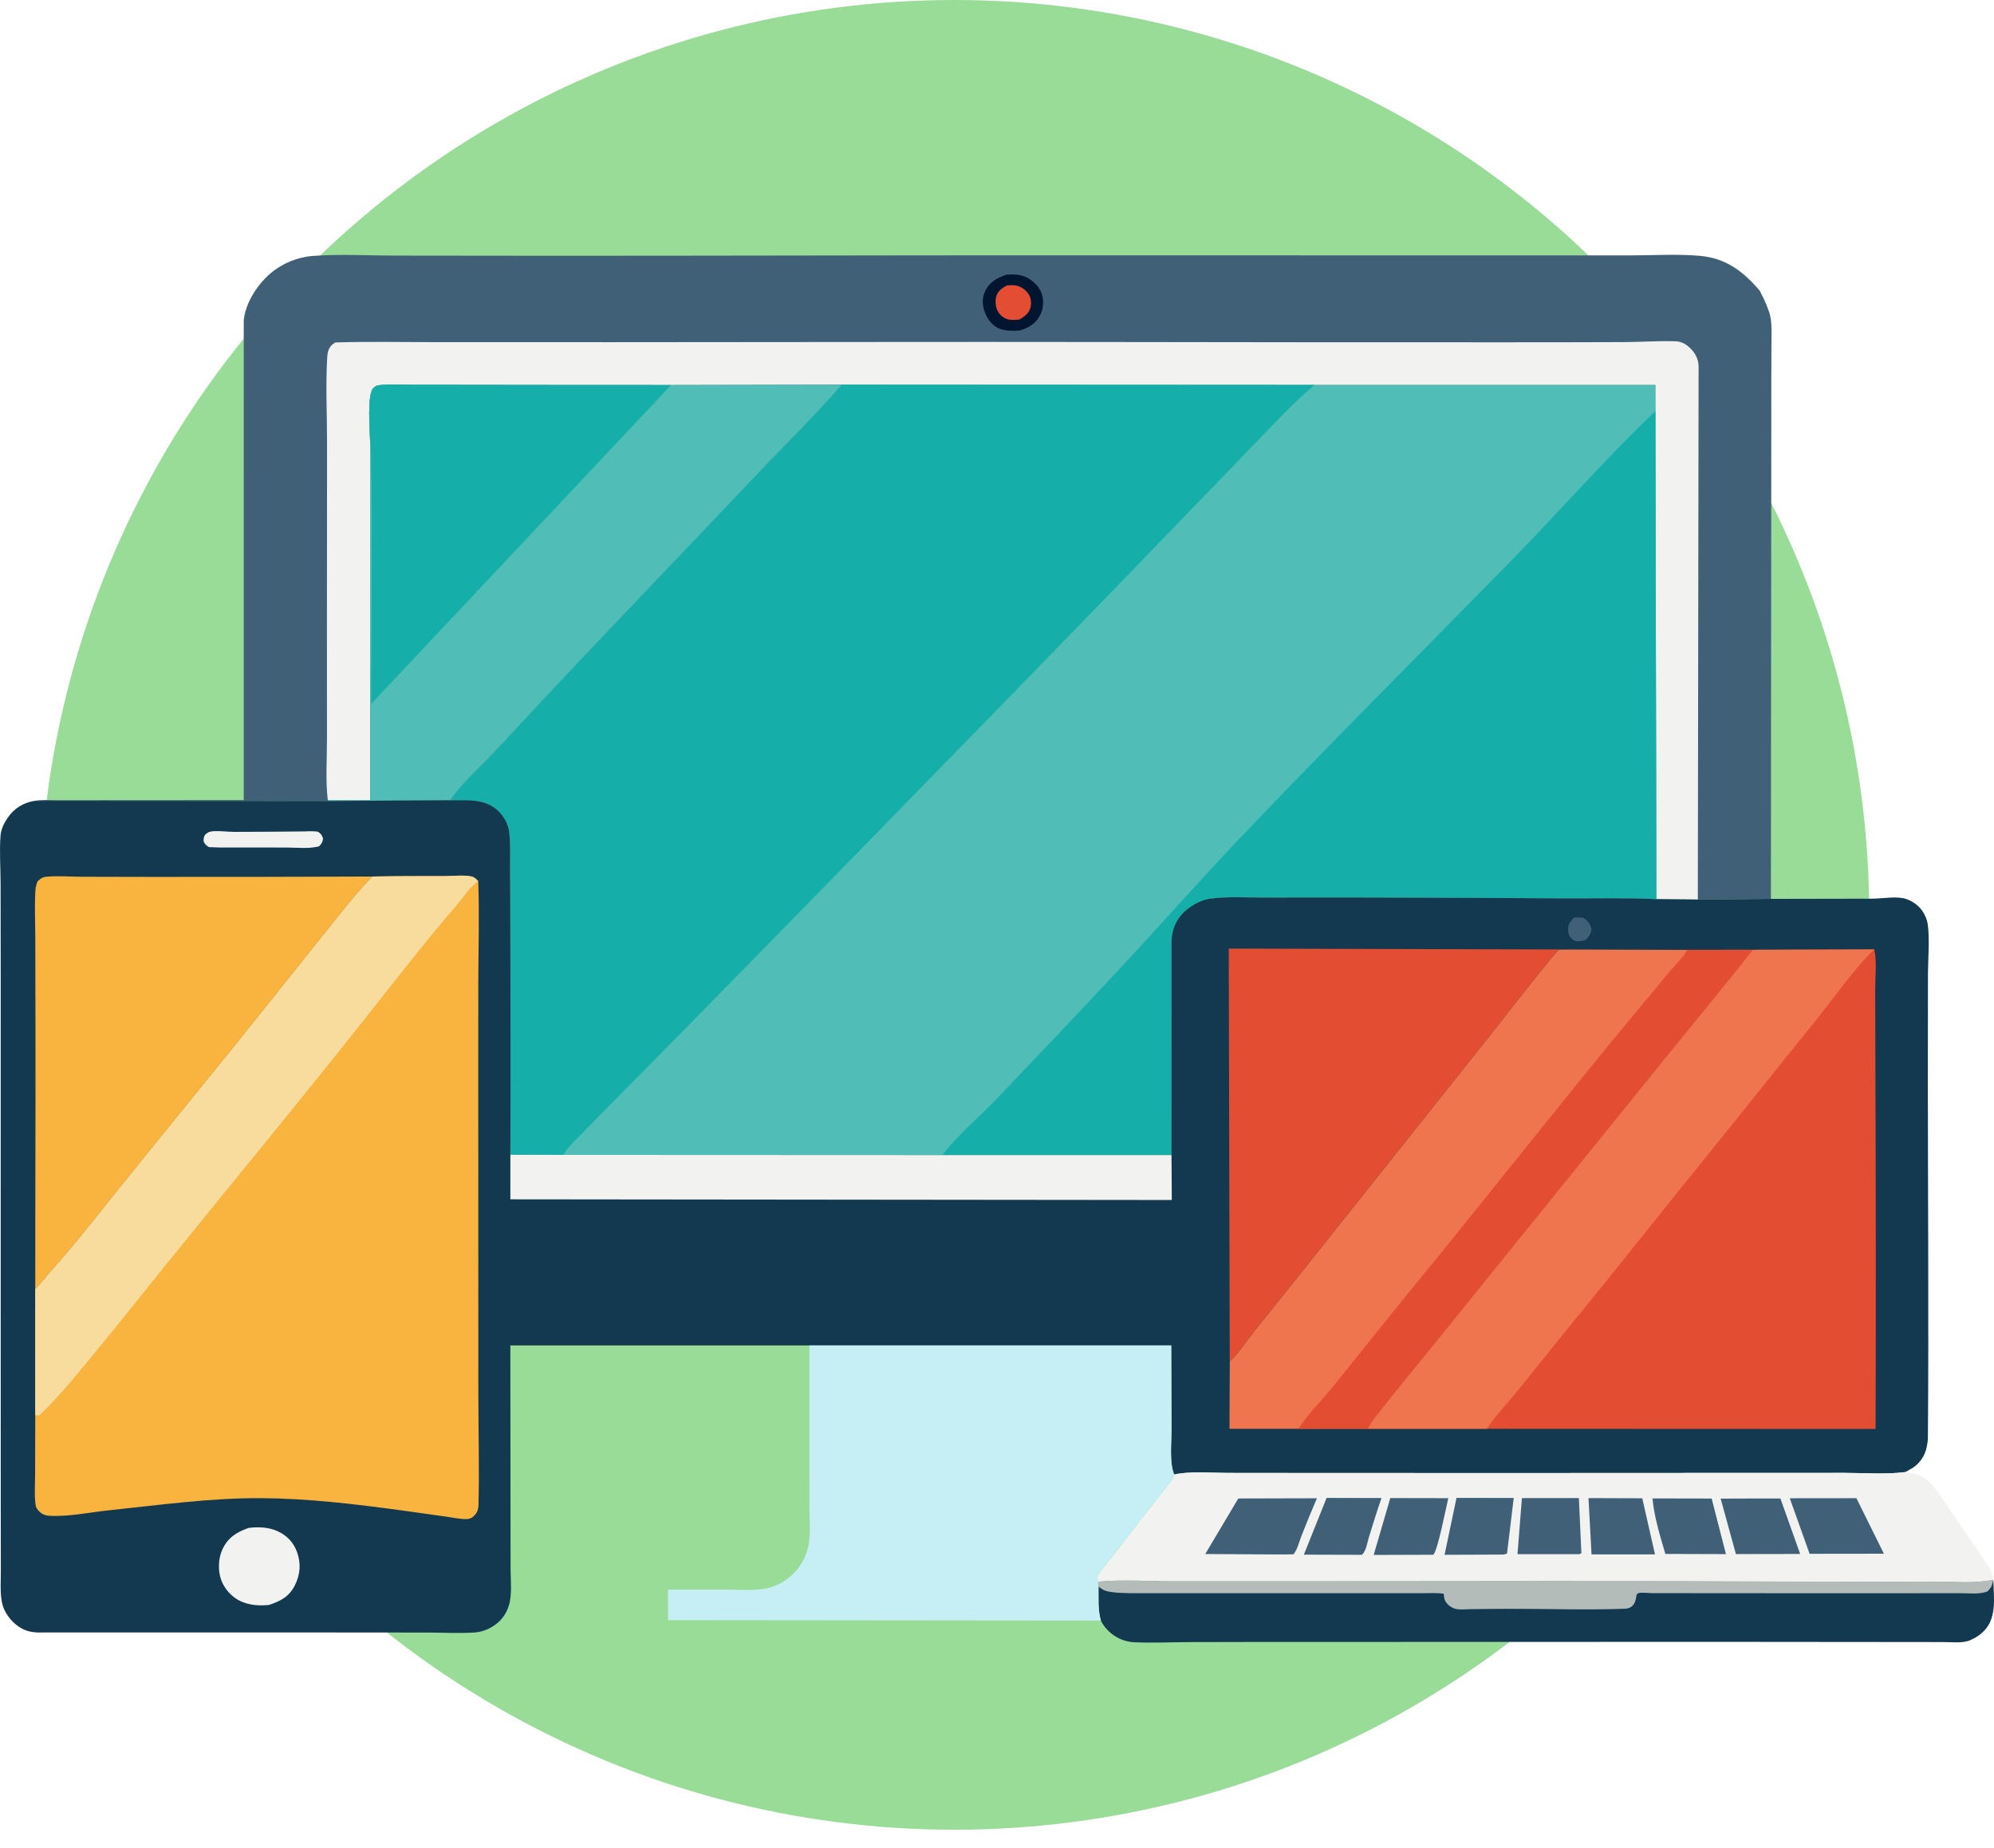
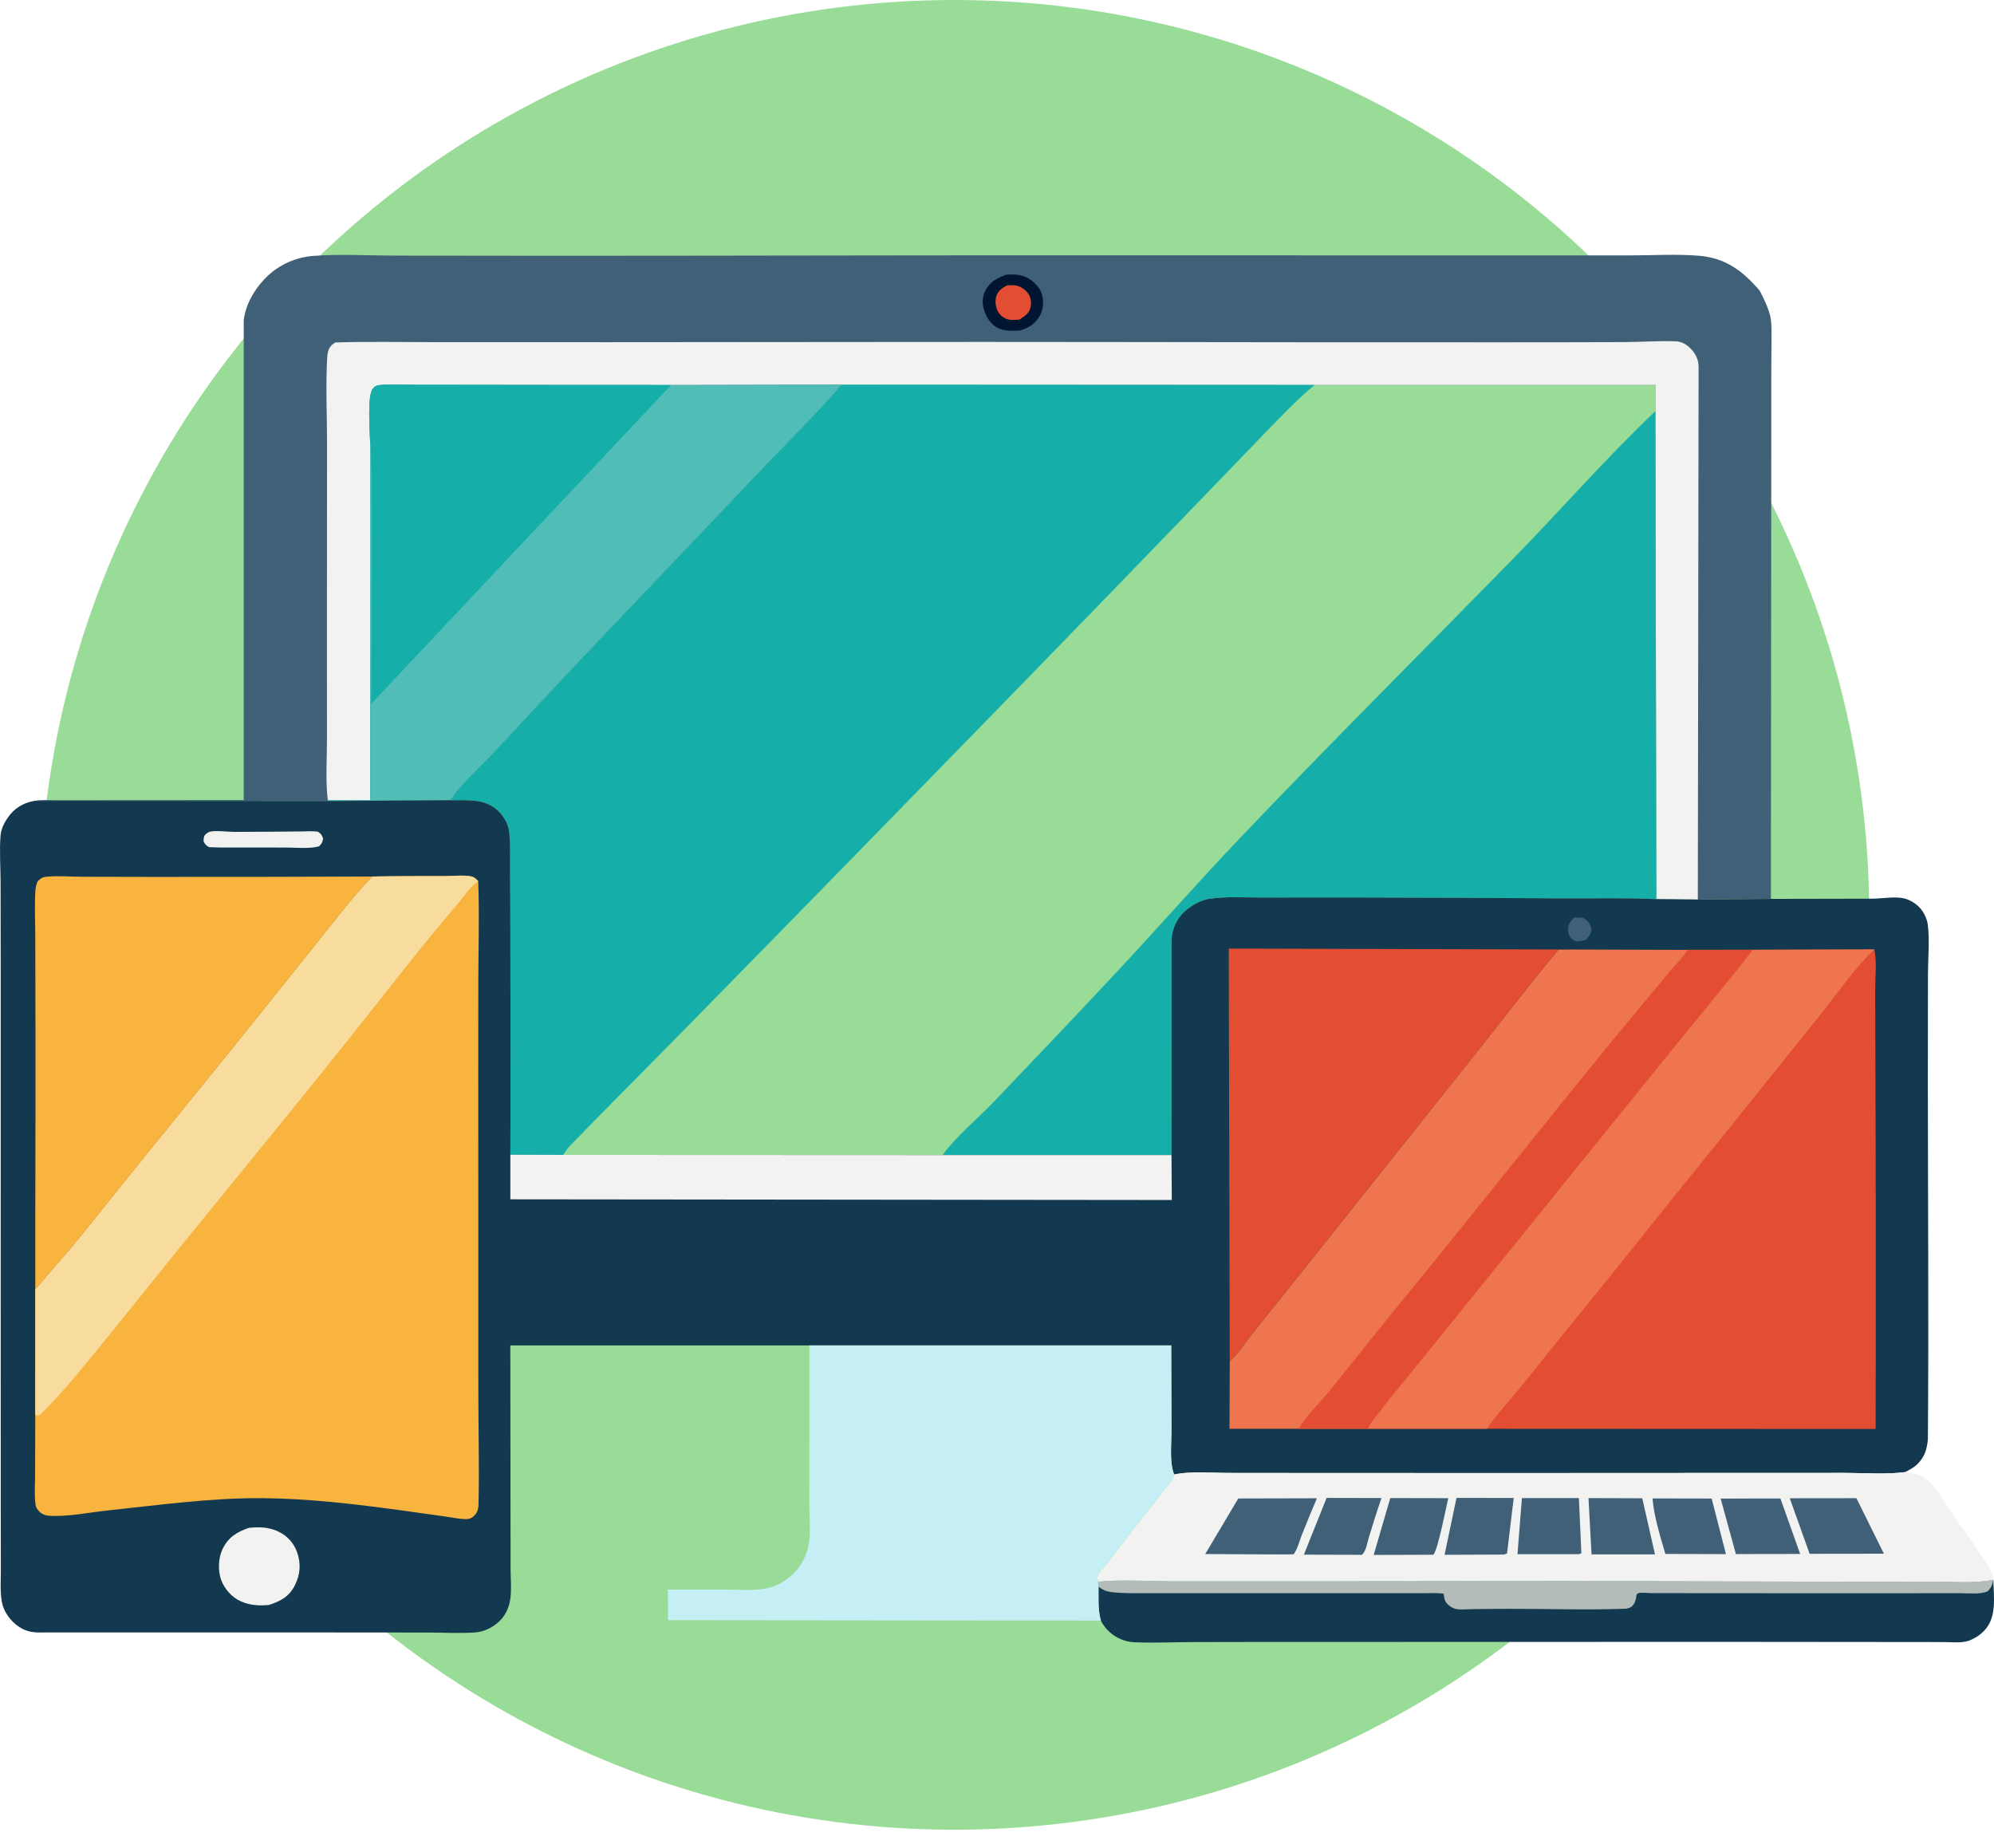
<svg xmlns="http://www.w3.org/2000/svg" width="109" height="101" viewBox="0 0 109 101" fill="none">
  <circle cx="52.168" cy="50.011" r="50.011" fill="#99DC97" />
  <path d="M13.325 43.736L13.324 17.52C13.412 16.572 14.058 15.568 14.77 14.958C15.421 14.399 16.252 14.055 17.109 13.99C18.573 13.878 20.114 13.972 21.587 13.973C24.495 13.977 27.403 13.982 30.311 13.982C39.304 13.982 48.296 13.955 57.289 13.957C65.341 13.96 73.392 13.96 81.444 13.961C83.979 13.961 86.514 13.961 89.05 13.962C90.319 13.963 91.65 13.875 92.909 13.984C94.341 14.109 95.284 14.827 96.19 15.886C96.371 16.24 96.546 16.581 96.673 16.959L96.706 17.05C96.865 17.515 96.837 18.043 96.836 18.528C96.834 19.205 96.827 19.882 96.826 20.558C96.824 22.373 96.825 24.188 96.824 26.003C96.823 33.715 96.803 41.426 96.805 49.137L92.81 49.175L90.541 49.151L90.491 22.478L90.489 21.044L71.857 21.044L46.014 21.03C44.515 22.765 42.833 24.393 41.257 26.061C37.364 30.18 33.423 34.256 29.553 38.394C28.6 39.413 27.658 40.443 26.695 41.452C26.026 42.152 25.142 42.941 24.613 43.745L17.931 43.786L1.907 43.776C2.287 43.704 2.73 43.742 3.118 43.742C3.856 43.741 4.595 43.741 5.333 43.741C7.997 43.741 10.661 43.74 13.325 43.736Z" fill="#406078" />
  <path d="M55.002 15.018C55.386 14.993 55.743 14.986 56.098 15.155C56.456 15.326 56.816 15.671 56.945 16.053C57.069 16.425 57.04 16.891 56.854 17.237C56.601 17.709 56.238 17.921 55.739 18.07C55.353 18.089 54.939 18.106 54.579 17.944C54.238 17.79 53.982 17.447 53.85 17.106C53.694 16.705 53.66 16.315 53.852 15.914C54.097 15.401 54.501 15.202 55.002 15.018Z" fill="#001630" />
  <path d="M55.048 15.6C55.219 15.59 55.394 15.576 55.563 15.612C55.843 15.672 56.106 15.871 56.25 16.118C56.364 16.313 56.387 16.6 56.329 16.816C56.241 17.143 55.994 17.311 55.717 17.472C55.536 17.482 55.339 17.502 55.16 17.472C54.908 17.43 54.676 17.245 54.551 17.028C54.419 16.8 54.385 16.439 54.463 16.189C54.558 15.889 54.786 15.744 55.048 15.6Z" fill="#E34E33" />
  <path d="M17.917 43.732C17.789 42.658 17.875 41.477 17.873 40.392C17.868 38.106 17.869 35.82 17.871 33.534C17.873 30.433 17.878 27.332 17.878 24.232C17.878 22.67 17.794 21.055 17.889 19.498C17.901 19.299 17.947 19.091 18.074 18.93C18.143 18.843 18.234 18.783 18.325 18.721C20.139 18.663 21.964 18.703 23.779 18.704C26.975 18.706 30.17 18.706 33.366 18.706C42.442 18.706 51.518 18.68 60.594 18.696C67.792 18.709 74.992 18.714 82.19 18.712C84.389 18.711 86.588 18.711 88.786 18.701C89.719 18.697 90.688 18.622 91.616 18.659C91.884 18.669 92.114 18.786 92.315 18.96C92.639 19.242 92.841 19.592 92.852 20.025L92.81 49.175L90.541 49.151L90.491 22.478L90.489 21.045L71.858 21.044L46.014 21.03L36.684 21.049C33.125 21.051 29.566 21.046 26.007 21.041C24.867 21.039 23.727 21.037 22.587 21.037C22.024 21.036 21.436 21.001 20.877 21.043C20.674 21.058 20.561 21.066 20.412 21.212C20.047 21.572 20.227 23.563 20.233 24.137L20.237 43.745L17.917 43.732Z" fill="#F2F2F0" />
  <path d="M20.232 24.137C20.226 23.562 20.047 21.572 20.412 21.212C20.561 21.066 20.674 21.057 20.877 21.042C21.436 21.001 22.023 21.036 22.587 21.037C23.727 21.037 24.867 21.039 26.007 21.041C29.566 21.046 33.125 21.051 36.684 21.049L46.014 21.03C44.515 22.765 42.833 24.393 41.257 26.061C37.364 30.18 33.423 34.256 29.553 38.394C28.6 39.413 27.658 40.443 26.695 41.452C26.026 42.152 25.142 42.941 24.613 43.745L17.931 43.786L17.917 43.732L20.237 43.745L20.232 24.137Z" fill="#50BEB7" />
  <path d="M20.233 24.137C20.227 23.562 20.047 21.572 20.412 21.212C20.561 21.066 20.674 21.057 20.877 21.042C21.436 21.001 22.024 21.036 22.587 21.037C23.727 21.037 24.867 21.039 26.008 21.041C29.566 21.046 33.125 21.051 36.684 21.049L20.287 38.481C20.293 37.143 20.387 24.362 20.233 24.137Z" fill="#15AEA9" />
-   <path d="M46.014 21.03L71.858 21.044L90.489 21.045L90.491 22.478L90.541 49.151C88.793 49.068 87.024 49.121 85.273 49.109C81.725 49.084 78.178 49.068 74.631 49.063C72.773 49.06 70.916 49.059 69.059 49.065C68.093 49.067 67.045 48.992 66.093 49.136C65.628 49.207 65.123 49.502 64.774 49.811C64.305 50.227 64.057 50.819 64.04 51.439L64.039 63.141L51.521 63.141L30.793 63.132L27.899 63.126C27.915 59.112 27.905 55.098 27.898 51.084C27.896 49.872 27.893 48.66 27.883 47.449C27.878 46.781 27.918 46.065 27.823 45.404C27.773 45.059 27.562 44.678 27.327 44.423C26.592 43.627 25.593 43.753 24.613 43.745C25.143 42.941 26.026 42.152 26.695 41.452C27.658 40.443 28.6 39.413 29.553 38.394C33.424 34.256 37.365 30.18 41.257 26.061C42.833 24.393 44.515 22.765 46.014 21.03Z" fill="#50BEB7" />
  <path d="M51.521 63.141C52.303 62.081 53.422 61.175 54.337 60.219C56.617 57.835 58.889 55.44 61.141 53.03C63.347 50.669 65.482 48.231 67.709 45.891C72.626 40.724 77.688 35.681 82.676 30.582C85.294 27.907 87.776 25.051 90.491 22.478L90.541 49.151C88.793 49.068 87.024 49.121 85.273 49.109C81.725 49.084 78.178 49.068 74.63 49.063C72.773 49.06 70.916 49.059 69.059 49.064C68.093 49.067 67.045 48.991 66.092 49.136C65.628 49.207 65.123 49.502 64.774 49.811C64.305 50.226 64.057 50.819 64.04 51.439L64.039 63.141L51.521 63.141Z" fill="#15AEA9" />
  <path d="M46.014 21.03L71.858 21.044C70.863 21.877 69.991 22.798 69.091 23.729C68.033 24.822 66.981 25.919 65.925 27.013C62.486 30.575 59.042 34.136 55.588 37.682C49.598 43.831 43.6 49.976 37.586 56.103C36.138 57.578 34.682 59.045 33.229 60.515C32.689 61.062 32.151 61.609 31.618 62.163C31.321 62.471 30.994 62.75 30.793 63.132L27.899 63.126C27.915 59.112 27.905 55.098 27.898 51.084C27.896 49.872 27.893 48.66 27.883 47.449C27.878 46.781 27.918 46.065 27.823 45.404C27.773 45.059 27.562 44.678 27.327 44.423C26.592 43.627 25.593 43.753 24.613 43.745C25.143 42.941 26.026 42.152 26.695 41.452C27.658 40.443 28.6 39.413 29.553 38.394C33.424 34.256 37.365 30.18 41.257 26.061C42.833 24.393 44.515 22.765 46.014 21.03Z" fill="#15AEA9" />
  <path d="M24.613 43.745C25.593 43.753 26.592 43.627 27.327 44.423C27.562 44.678 27.773 45.059 27.823 45.404C27.918 46.065 27.878 46.781 27.883 47.449C27.893 48.66 27.896 49.872 27.898 51.084C27.905 55.098 27.915 59.112 27.899 63.126L30.793 63.132L51.521 63.141L64.039 63.141L64.04 51.439C64.057 50.819 64.305 50.226 64.774 49.811C65.123 49.502 65.628 49.207 66.092 49.136C67.045 48.992 68.093 49.067 69.059 49.065C70.916 49.059 72.773 49.06 74.63 49.063C78.178 49.068 81.725 49.084 85.273 49.109C87.024 49.121 88.793 49.068 90.541 49.151L92.81 49.175L96.805 49.138C98.644 49.135 100.483 49.133 102.322 49.127C102.849 49.125 103.549 49 104.045 49.102C104.354 49.165 104.663 49.349 104.889 49.565C105.138 49.804 105.338 50.208 105.382 50.553C105.489 51.397 105.393 52.391 105.39 53.249C105.385 55.21 105.384 57.171 105.384 59.132C105.387 65.616 105.436 72.104 105.387 78.587C105.386 78.748 105.364 78.894 105.331 79.05L105.314 79.136C105.217 79.586 104.942 79.992 104.554 80.242L104.157 80.471C103.091 80.611 101.912 80.516 100.829 80.516C98.672 80.518 96.515 80.517 94.358 80.518C87.06 80.519 79.761 80.53 72.463 80.521C70.707 80.519 68.951 80.517 67.195 80.516C66.244 80.515 65.106 80.405 64.181 80.603C63.921 79.893 64.038 78.96 64.041 78.21L64.025 73.547L44.248 73.546L27.897 73.546C27.901 76.546 27.904 79.545 27.906 82.544C27.907 83.624 27.909 84.705 27.91 85.785C27.91 86.412 28.009 87.248 27.794 87.831L27.761 87.924C27.562 88.447 27.163 88.827 26.66 89.056C26.442 89.155 26.183 89.227 25.944 89.241C25.083 89.294 24.186 89.245 23.32 89.243C21.641 89.24 19.961 89.239 18.282 89.239C12.973 89.237 7.664 89.236 2.356 89.238C1.863 89.253 1.47 89.214 1.049 88.937C0.603 88.643 0.218 88.143 0.11 87.613C-0.006 87.043 0.048 86.409 0.046 85.828C0.043 84.761 0.042 83.693 0.041 82.626C0.037 78.628 0.037 74.631 0.038 70.634C0.039 64.945 0.041 59.257 0.039 53.568C0.038 51.802 0.037 50.036 0.032 48.27C0.03 47.417 -0.037 46.514 0.03 45.667C0.058 45.319 0.228 44.984 0.423 44.7C0.785 44.173 1.283 43.877 1.907 43.776L17.932 43.787L24.613 43.745Z" fill="#12394F" />
  <path d="M86.034 50.165C86.202 50.147 86.369 50.161 86.537 50.169C86.831 50.355 86.924 50.483 87.003 50.821C86.931 51.113 86.879 51.17 86.671 51.392L86.488 51.432C86.281 51.473 86.127 51.487 85.952 51.346C85.792 51.216 85.736 51.077 85.723 50.877C85.701 50.536 85.817 50.406 86.034 50.165Z" fill="#406078" />
  <path d="M16.666 45.449C16.912 45.436 17.136 45.432 17.381 45.466C17.569 45.597 17.576 45.624 17.662 45.839C17.628 46.052 17.587 46.111 17.446 46.26C16.933 46.413 16.216 46.331 15.673 46.331C14.468 46.333 13.262 46.332 12.057 46.33L11.422 46.309C11.265 46.216 11.212 46.16 11.129 45.998C11.129 45.843 11.132 45.694 11.264 45.583C11.294 45.557 11.408 45.484 11.455 45.471C11.772 45.382 12.43 45.474 12.793 45.475C14.084 45.475 15.375 45.461 16.666 45.449Z" fill="#F2F2F0" />
  <path d="M13.605 83.52C14.145 83.464 14.664 83.475 15.167 83.7C15.679 83.93 16.046 84.316 16.237 84.845C16.463 85.475 16.415 86.072 16.115 86.669C15.807 87.282 15.332 87.528 14.707 87.734C14.171 87.787 13.68 87.759 13.181 87.543C12.686 87.329 12.275 86.871 12.09 86.368C11.905 85.865 11.931 85.167 12.164 84.683C12.473 84.036 12.951 83.745 13.605 83.52Z" fill="#F2F2F0" />
  <path d="M30.793 63.132L51.521 63.141L64.039 63.141L64.055 65.598L27.898 65.561L27.899 63.125L30.793 63.132Z" fill="#F2F2F0" />
  <path d="M67.168 51.854L85.902 51.905L85.193 51.918C83.79 53.576 82.472 55.324 81.118 57.023C78.048 60.874 74.99 64.733 71.918 68.582C70.797 69.987 69.678 71.392 68.55 72.791C68.128 73.314 67.717 73.974 67.223 74.422L67.168 51.854Z" fill="#E34E33" />
  <path d="M1.928 70.471C1.923 65.765 1.949 61.059 1.939 56.353C1.935 54.661 1.932 52.97 1.929 51.279C1.928 50.426 1.884 49.552 1.933 48.702C1.943 48.513 1.983 48.359 2.051 48.183C2.242 48.006 2.313 47.944 2.587 47.922C3.198 47.872 3.851 47.925 4.467 47.928C5.733 47.934 6.999 47.934 8.265 47.936C12.297 47.941 16.329 47.931 20.36 47.915C19.462 48.833 18.692 49.832 17.893 50.833C16.844 52.145 15.793 53.456 14.746 54.77C12.017 58.196 9.234 61.577 6.491 64.991C5.298 66.476 4.142 67.972 2.87 69.392C2.55 69.749 2.269 70.133 1.928 70.471Z" fill="#F9B43F" />
  <path d="M85.902 51.905L92.238 51.926L95.823 51.921C94.197 53.991 92.512 56.009 90.859 58.056C87.2 62.589 83.535 67.118 79.873 71.65C78.91 72.842 77.951 74.038 76.978 75.222C76.461 75.85 75.95 76.481 75.454 77.126C75.226 77.422 74.922 77.761 74.775 78.104L70.977 78.105H67.209L67.224 74.422C67.717 73.974 68.128 73.314 68.55 72.791C69.679 71.392 70.797 69.987 71.919 68.582C74.99 64.733 78.048 60.874 81.118 57.023C82.472 55.324 83.79 53.576 85.193 51.919L85.902 51.905Z" fill="#EE754D" />
  <path d="M92.238 51.926L95.822 51.921C94.197 53.991 92.512 56.009 90.859 58.056C87.2 62.589 83.535 67.118 79.873 71.65C78.91 72.842 77.951 74.038 76.978 75.222C76.461 75.85 75.95 76.481 75.454 77.126C75.225 77.422 74.922 77.761 74.775 78.104L70.977 78.105C71.461 77.327 72.213 76.605 72.797 75.886C74.164 74.201 75.504 72.496 76.88 70.816C80.584 66.293 84.204 61.7 87.903 57.173C88.999 55.831 90.121 54.511 91.217 53.17C91.547 52.767 91.987 52.379 92.238 51.926Z" fill="#E34E33" />
  <path d="M95.822 51.921L102.452 51.901C102.607 52.532 102.504 53.402 102.505 54.057C102.506 55.448 102.511 56.839 102.517 58.23C102.541 64.858 102.547 71.487 102.528 78.115L81.278 78.106L74.775 78.104C74.922 77.761 75.225 77.422 75.454 77.126C75.95 76.481 76.461 75.85 76.978 75.222C77.951 74.038 78.91 72.842 79.873 71.65C83.535 67.118 87.2 62.589 90.859 58.056C92.512 56.009 94.197 53.99 95.822 51.921Z" fill="#E34E33" />
  <path d="M95.822 51.921L102.452 51.901C101.322 52.997 100.386 54.378 99.397 55.607C97.271 58.246 95.16 60.899 93.026 63.531C90.695 66.407 88.405 69.319 86.059 72.183C85.025 73.445 84.015 74.725 82.987 75.992C82.427 76.682 81.766 77.368 81.278 78.106L74.775 78.104C74.922 77.761 75.225 77.422 75.454 77.126C75.95 76.481 76.461 75.85 76.978 75.222C77.951 74.038 78.91 72.842 79.873 71.65C83.535 67.118 87.2 62.589 90.859 58.056C92.512 56.009 94.197 53.99 95.822 51.921Z" fill="#EE754D" />
  <path d="M20.361 47.915C21.68 47.892 23 47.892 24.32 47.893C24.762 47.893 25.345 47.822 25.773 47.913C25.886 47.937 25.98 48.005 26.059 48.086L26.141 48.172C26.212 49.993 26.15 51.834 26.146 53.657C26.14 56.94 26.144 60.223 26.145 63.506C26.145 67.73 26.146 71.954 26.148 76.178C26.149 78.202 26.206 80.242 26.157 82.265C26.152 82.462 26.106 82.644 25.976 82.798C25.843 82.957 25.697 83.04 25.488 83.042C25.123 83.044 24.718 82.951 24.355 82.902C23.552 82.794 22.75 82.674 21.946 82.565C19.412 82.22 16.83 81.912 14.271 81.897C11.498 81.881 8.69 82.275 5.936 82.563C4.9 82.671 3.744 82.921 2.709 82.86C2.449 82.844 2.26 82.763 2.089 82.563C2.004 82.464 1.959 82.369 1.942 82.241C1.869 81.711 1.919 81.129 1.919 80.593C1.921 79.504 1.923 78.416 1.927 77.328L1.928 70.471C2.269 70.133 2.55 69.749 2.87 69.392C4.142 67.972 5.298 66.476 6.491 64.991C9.234 61.577 12.017 58.196 14.746 54.77C15.793 53.456 16.844 52.145 17.893 50.833C18.693 49.832 19.462 48.833 20.361 47.915Z" fill="#F9B43F" />
  <path d="M20.36 47.915C21.68 47.892 23 47.892 24.32 47.893C24.762 47.893 25.345 47.822 25.773 47.913C25.886 47.937 25.98 48.005 26.059 48.086L26.141 48.172C25.666 48.497 25.384 48.986 25.012 49.419C23.241 51.482 21.569 53.636 19.883 55.768C16.344 60.241 12.702 64.638 9.118 69.074C7.815 70.687 6.526 72.312 5.21 73.914C4.276 75.052 3.354 76.193 2.302 77.226C2.172 77.353 2.178 77.382 2 77.377L1.927 77.328L1.928 70.471C2.269 70.133 2.55 69.749 2.87 69.392C4.142 67.972 5.298 66.476 6.491 64.991C9.234 61.577 12.017 58.196 14.746 54.77C15.793 53.456 16.844 52.145 17.893 50.833C18.693 49.832 19.462 48.833 20.36 47.915Z" fill="#F7DC9D" />
  <path d="M60.027 86.46C61.322 86.335 62.73 86.438 64.035 86.439C66.683 86.442 69.331 86.441 71.979 86.438C80.603 86.43 89.228 86.413 97.852 86.451C100.448 86.462 103.042 86.473 105.638 86.454C106.69 86.447 107.941 86.571 108.963 86.352C108.984 87.282 109.168 88.408 108.471 89.136C108.258 89.358 108.048 89.504 107.766 89.63L107.683 89.668C107.275 89.84 106.668 89.763 106.225 89.763C105.282 89.762 104.339 89.761 103.397 89.76C100.421 89.758 97.445 89.753 94.469 89.752C86.774 89.749 79.079 89.76 71.384 89.758C69.305 89.758 67.225 89.758 65.146 89.765C64.105 89.769 63.044 89.818 62.004 89.775C61.746 89.764 61.487 89.702 61.25 89.599C60.793 89.4 60.398 89.039 60.178 88.589C60.009 88.005 60.056 87.343 60.05 86.738L60.027 86.46Z" fill="#12394F" />
  <path d="M60.027 86.46C61.322 86.335 62.73 86.438 64.035 86.439C66.683 86.442 69.331 86.441 71.979 86.438C80.603 86.43 89.228 86.413 97.852 86.451C100.448 86.462 103.042 86.473 105.638 86.454C106.69 86.447 107.941 86.571 108.963 86.352C108.895 86.67 108.878 86.743 108.663 86.983C108.26 87.171 107.641 87.093 107.198 87.093C106.301 87.093 105.404 87.094 104.507 87.094C100.461 87.098 96.415 87.095 92.369 87.091C91.668 87.09 90.968 87.09 90.267 87.089C90.112 87.089 89.696 87.039 89.565 87.088C89.524 87.103 89.496 87.143 89.462 87.171L89.454 87.236C89.422 87.462 89.361 87.716 89.154 87.85C89.056 87.912 88.931 87.938 88.816 87.942C86.71 88.02 84.576 87.942 82.467 87.947C81.774 87.948 81.081 87.957 80.388 87.965C80.135 87.968 79.756 88.014 79.519 87.935C79.306 87.864 79.108 87.715 79.003 87.515C78.941 87.397 78.934 87.253 78.918 87.123C78.56 87.063 78.172 87.093 77.809 87.093C77.13 87.092 76.451 87.092 75.772 87.091C72.458 87.091 69.143 87.093 65.829 87.093C64.819 87.093 63.809 87.093 62.8 87.091C62.127 87.09 61.445 87.114 60.776 87.034C60.47 86.997 60.296 86.924 60.05 86.738L60.027 86.46Z" fill="#B4BCB9" />
  <path d="M104.157 80.471C104.996 80.594 105.355 80.783 105.874 81.484C106.324 82.093 106.725 82.741 107.153 83.366C107.595 84.012 108.05 84.649 108.482 85.302C108.692 85.619 108.944 85.96 108.963 86.352C107.941 86.571 106.69 86.447 105.638 86.454C103.042 86.473 100.448 86.462 97.852 86.451C89.228 86.413 80.603 86.431 71.979 86.439C69.331 86.441 66.683 86.442 64.035 86.439C62.73 86.438 61.322 86.335 60.027 86.46C60.014 86.378 59.982 86.296 59.986 86.213C59.995 86.041 60.501 85.485 60.621 85.33C61.38 84.358 62.119 83.371 62.884 82.403C63.188 82.018 63.495 81.635 63.796 81.247C63.942 81.058 64.152 80.845 64.181 80.603C65.106 80.405 66.244 80.515 67.195 80.516C68.951 80.517 70.707 80.519 72.463 80.521C79.761 80.53 87.06 80.519 94.358 80.518C96.515 80.517 98.672 80.517 100.829 80.516C101.912 80.516 103.091 80.611 104.157 80.471Z" fill="#F2F2F0" />
  <path d="M72.517 81.884L75.518 81.891C75.271 82.605 75.045 83.327 74.824 84.05C74.737 84.333 74.678 84.8 74.445 84.994L71.275 84.985L72.517 81.884Z" fill="#406078" />
  <path d="M86.833 81.894L89.773 81.904L90.469 84.972L87 84.971L86.833 81.894Z" fill="#406078" />
  <path d="M90.332 81.912L93.566 81.918L94.347 84.956L91.036 84.946C90.756 83.996 90.416 82.896 90.332 81.912Z" fill="#406078" />
  <path d="M75.999 81.892L79.169 81.898C79.048 82.392 78.59 84.786 78.348 84.99L75.091 85.001L75.999 81.892Z" fill="#406078" />
  <path d="M83.194 81.894L86.308 81.891L86.445 84.91L86.32 84.959L82.952 84.959L83.194 81.894Z" fill="#406078" />
  <path d="M79.618 81.883L82.746 81.887L82.38 84.924L82.19 84.98L78.966 84.993L79.618 81.883Z" fill="#406078" />
  <path d="M96.07 81.915L97.325 81.917L98.404 84.948L96.37 84.95L94.892 84.955L94.058 81.922L96.07 81.915Z" fill="#406078" />
  <path d="M97.836 81.903L101.479 81.899L102.981 84.933L98.92 84.938L97.836 81.903Z" fill="#406078" />
  <path d="M67.69 81.915L71.988 81.904C71.703 82.572 71.425 83.244 71.157 83.92C71.028 84.248 70.927 84.687 70.713 84.965L70.187 84.975L65.883 84.952L67.69 81.915Z" fill="#406078" />
  <path d="M44.248 73.546L64.025 73.547L64.04 78.21C64.038 78.96 63.92 79.893 64.181 80.603C64.151 80.845 63.942 81.058 63.795 81.247C63.495 81.635 63.188 82.018 62.884 82.403C62.119 83.371 61.38 84.358 60.621 85.33C60.5 85.485 59.995 86.041 59.986 86.213C59.982 86.296 60.013 86.378 60.027 86.46L60.05 86.739C60.056 87.343 60.009 88.005 60.178 88.589L36.518 88.565L36.515 86.896C37.588 86.896 38.66 86.897 39.733 86.895C40.625 86.894 41.695 87.02 42.516 86.626C43.257 86.27 43.856 85.614 44.104 84.828L44.137 84.715C44.352 84.011 44.245 83.094 44.245 82.358C44.246 80.998 44.247 79.638 44.248 78.279L44.248 73.546Z" fill="#C5EFF4" />
</svg>